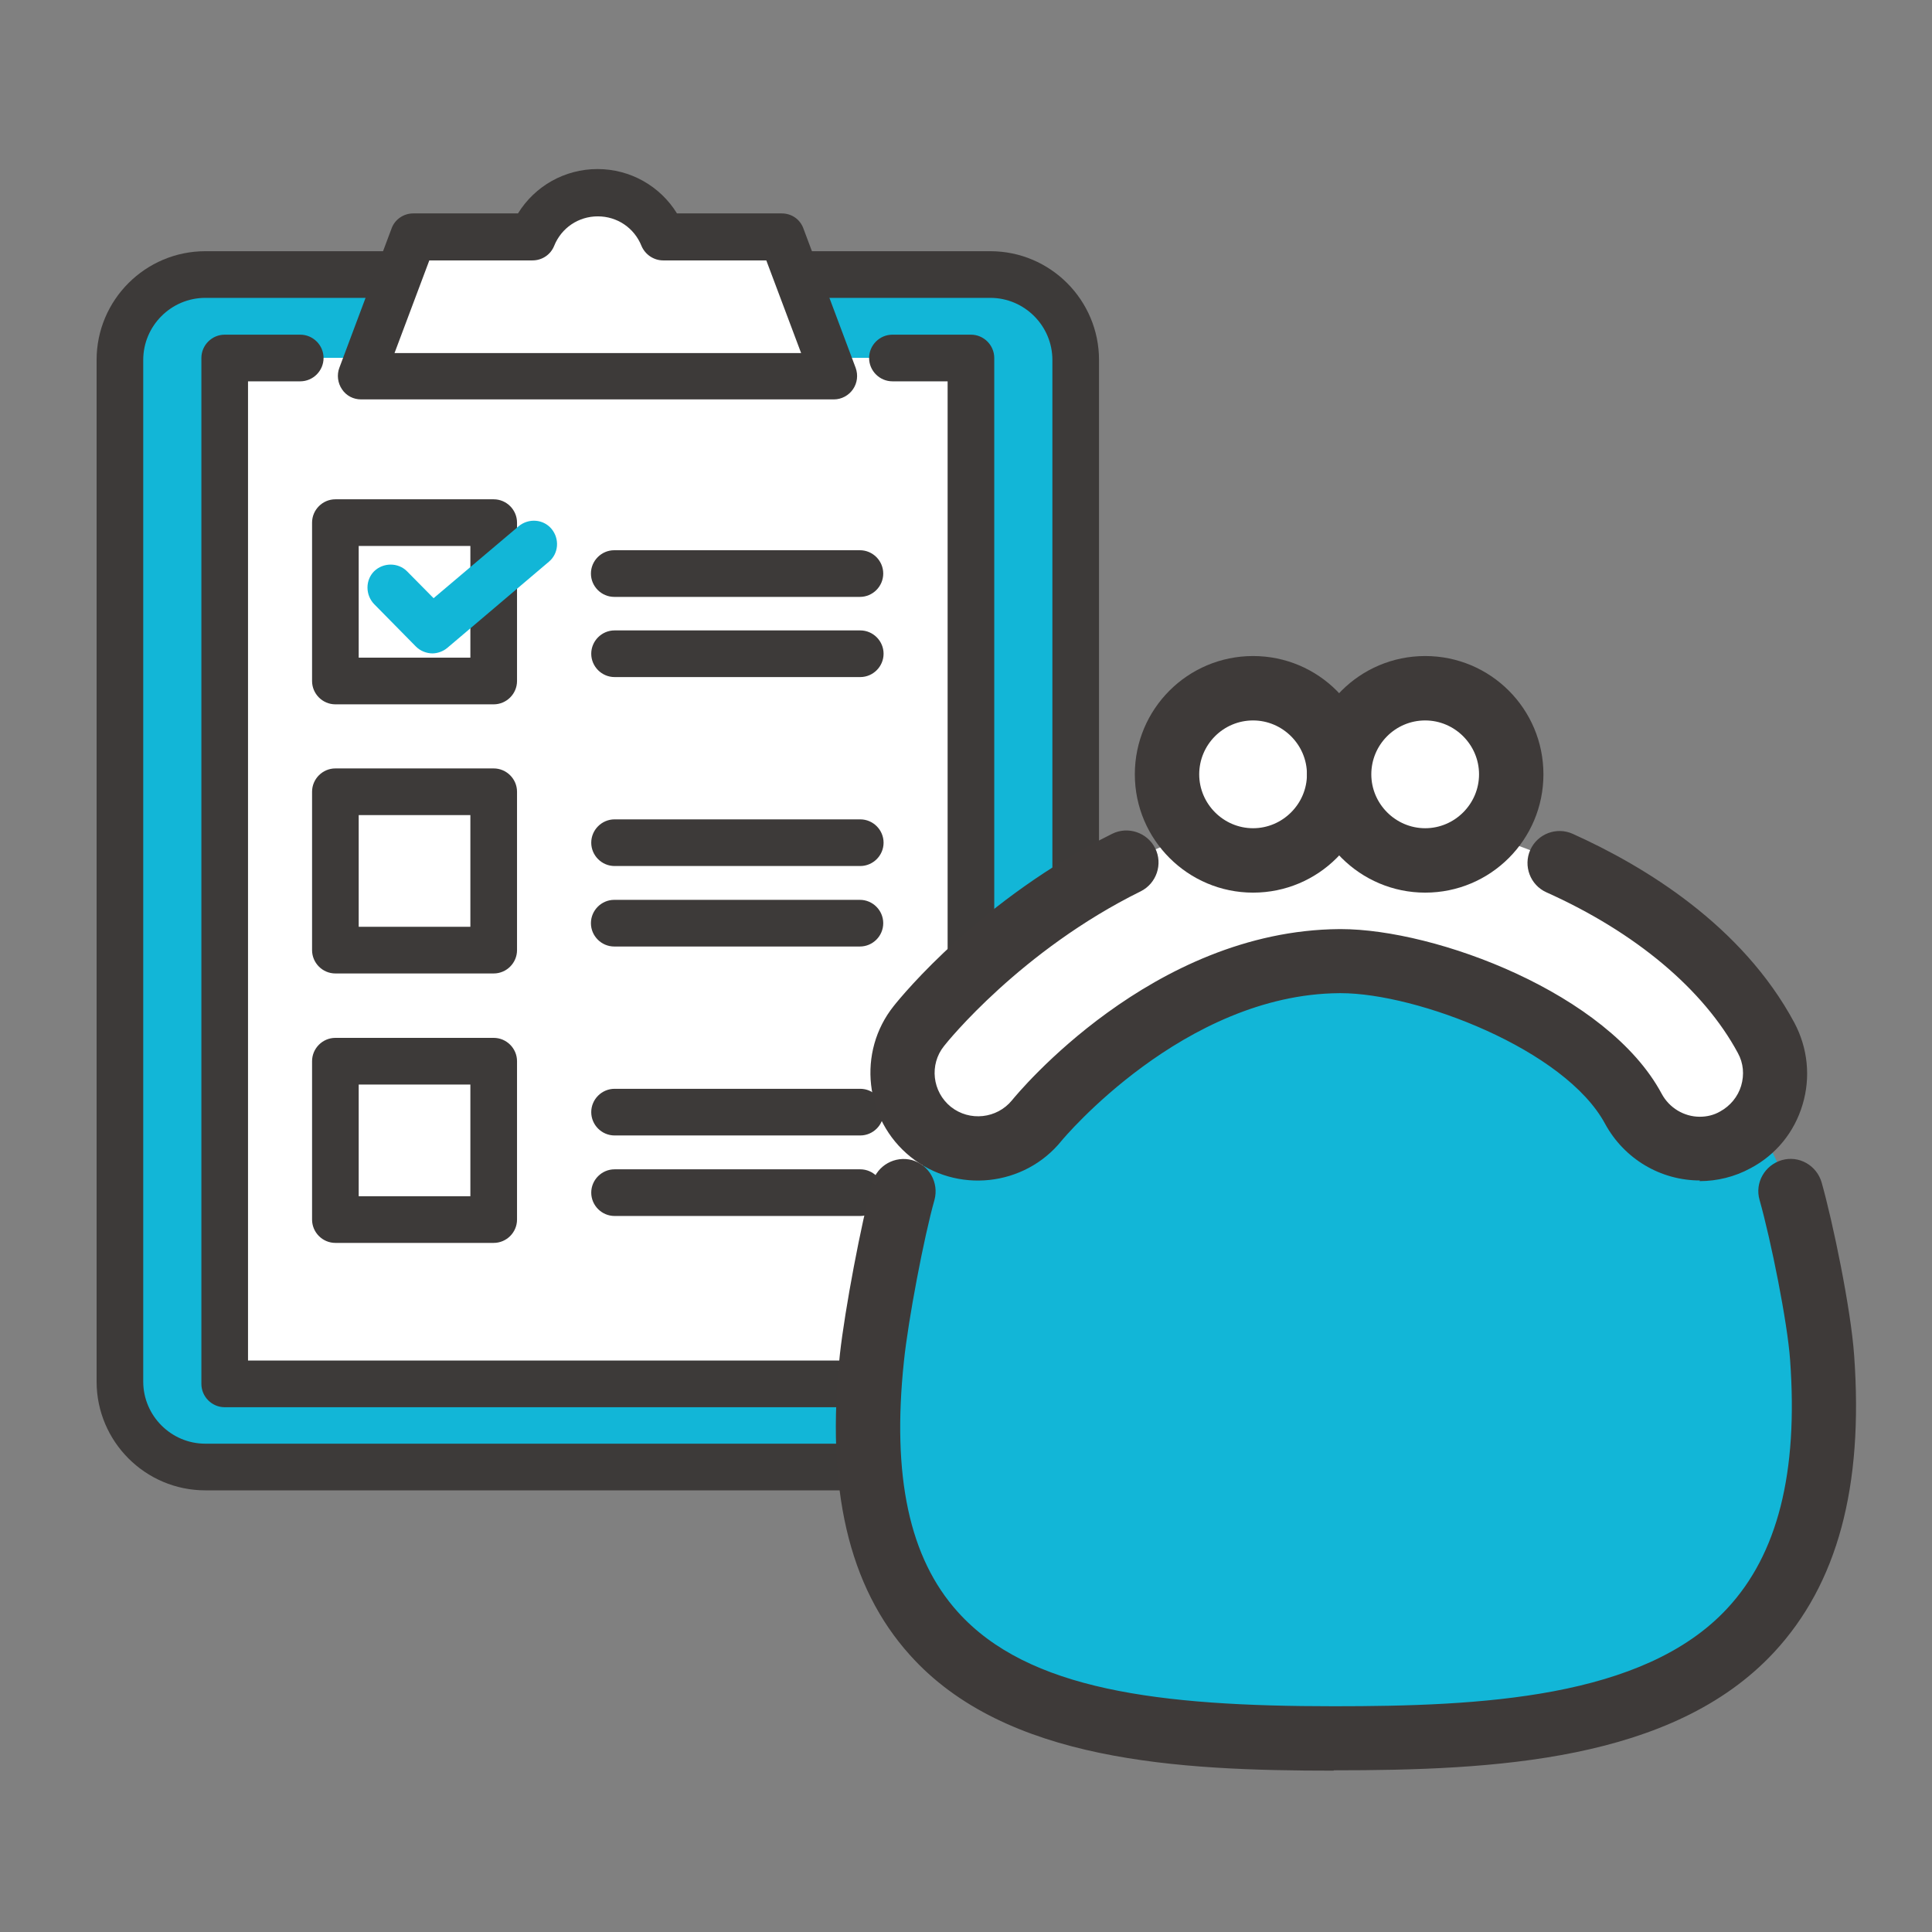
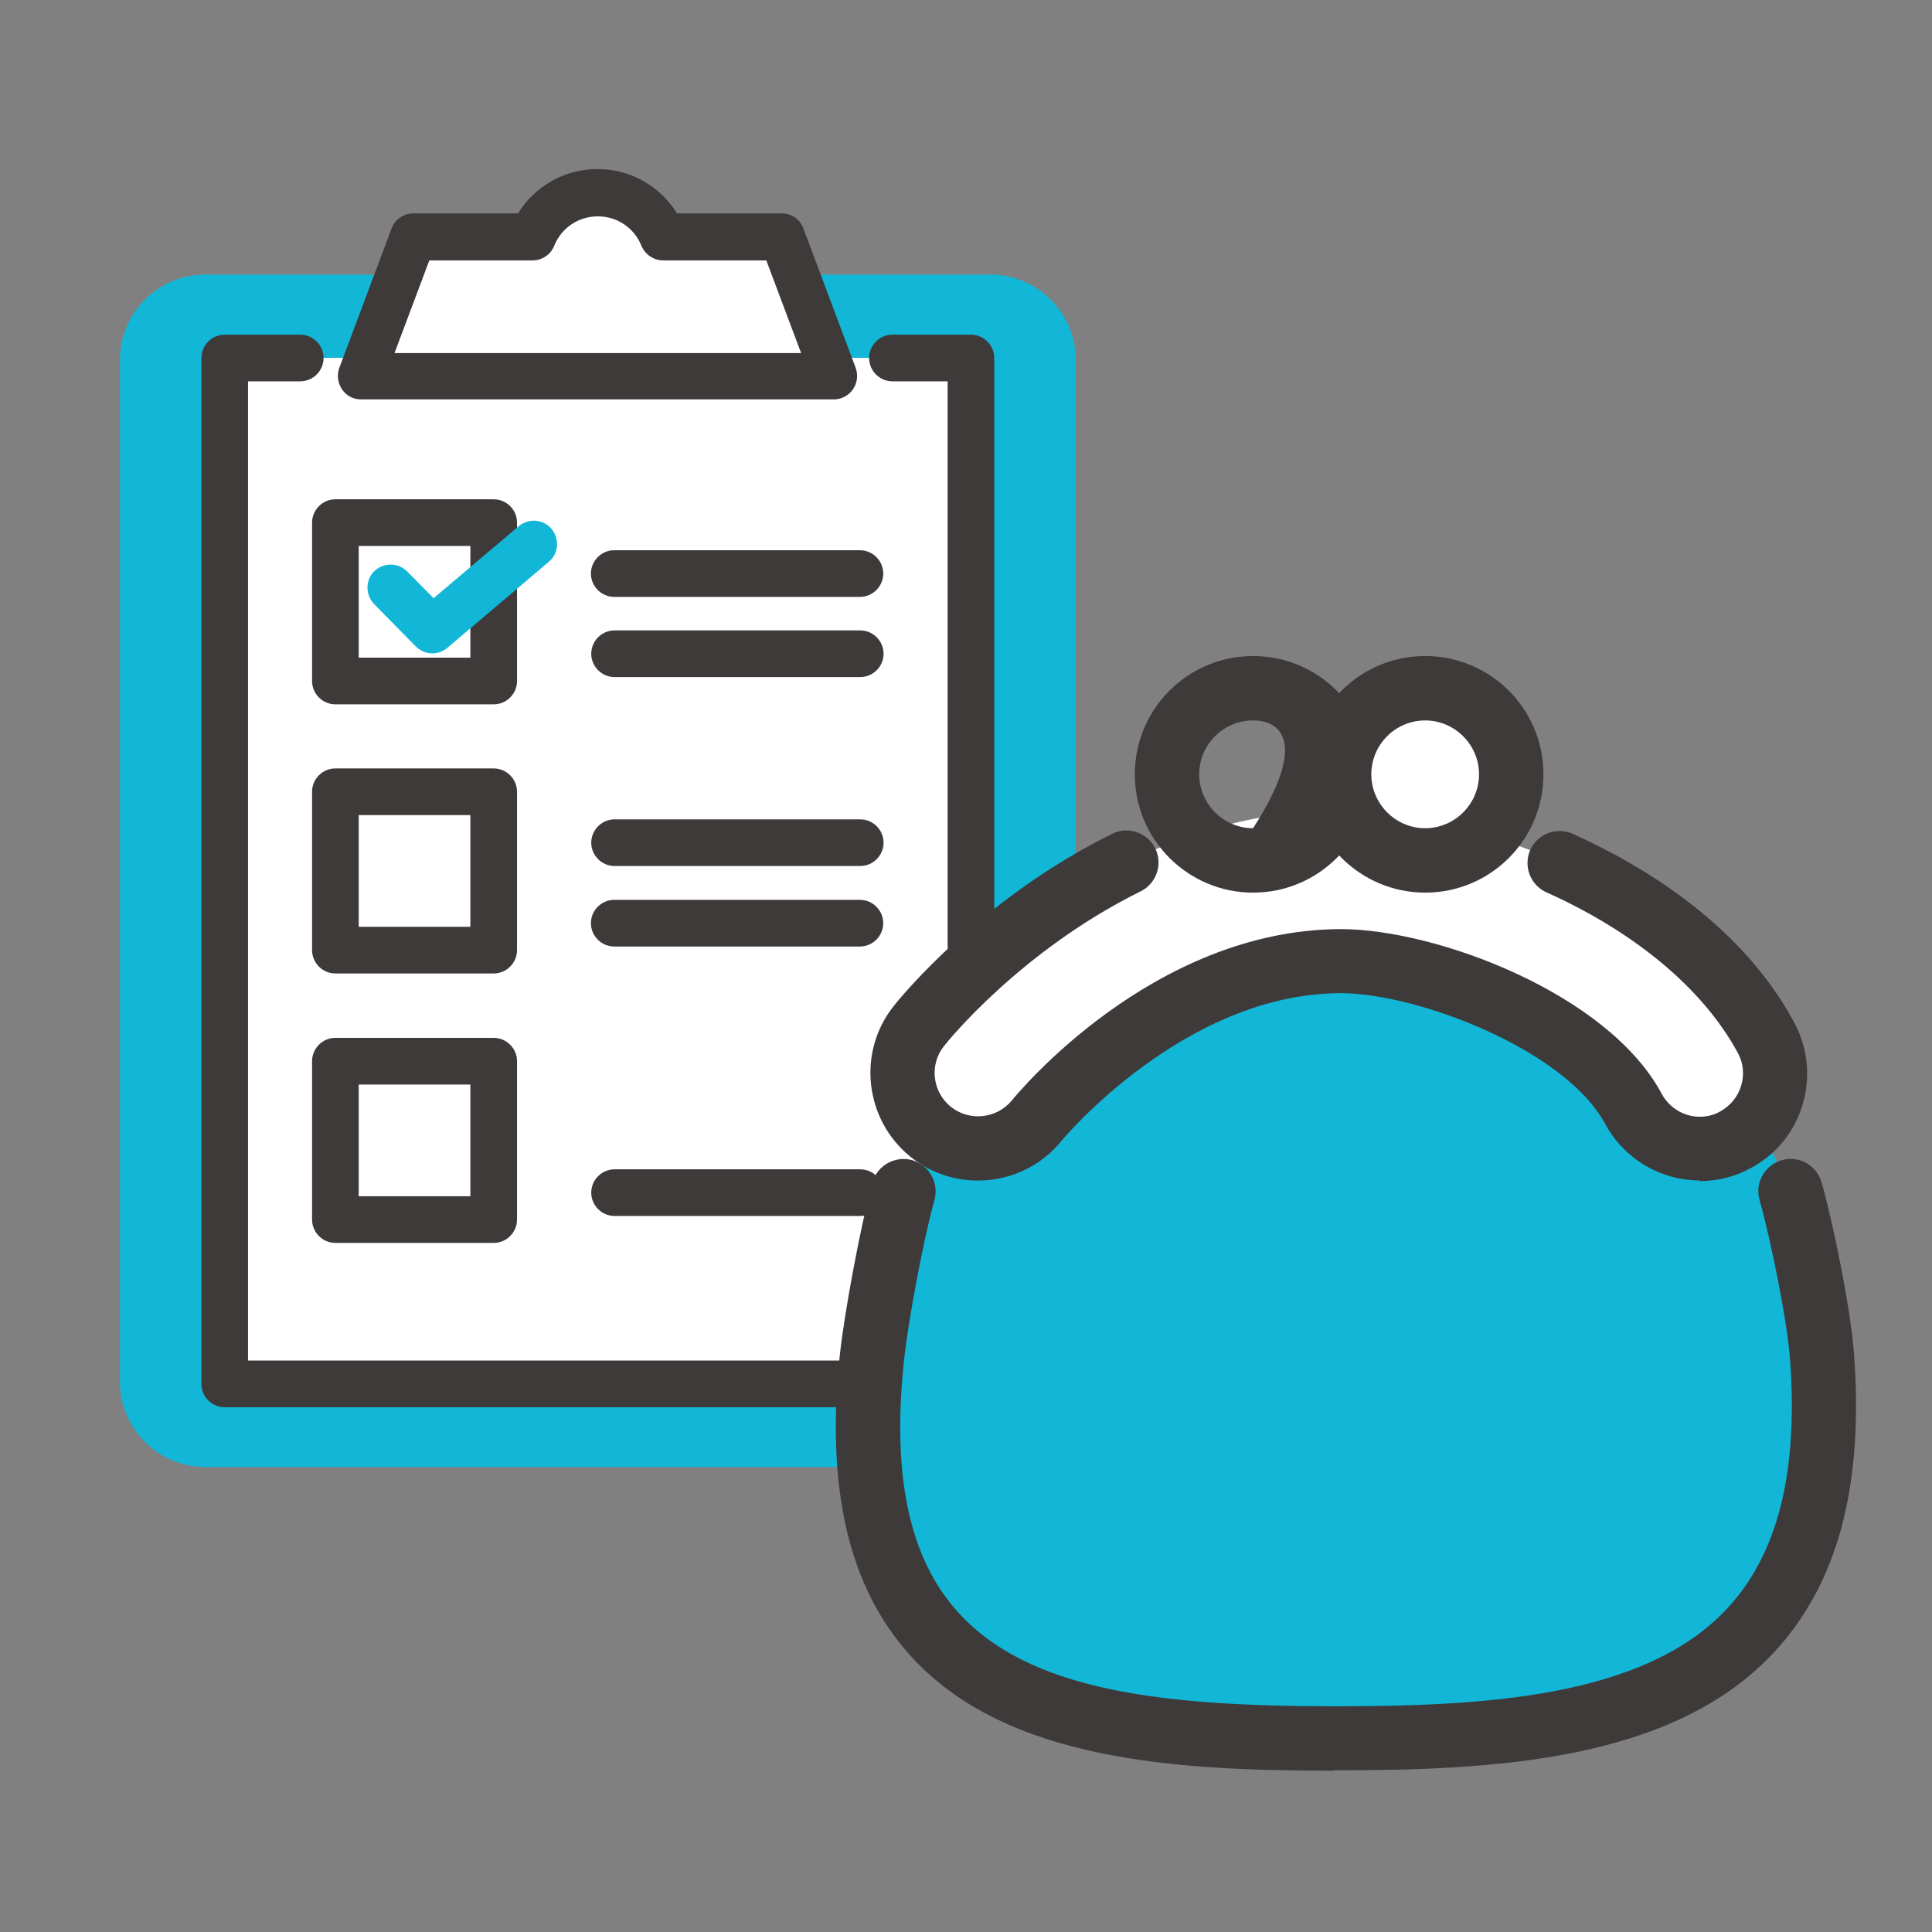
<svg xmlns="http://www.w3.org/2000/svg" width="80" height="80" viewBox="0 0 80 80" fill="none">
  <rect x="0" y="0" width="80" height="80" fill="#808080" stroke="none" />
  <path d="M41.007 60.76C42.965 60.76 44.543 59.168 44.543 57.222V14.905C44.543 12.946 42.952 11.368 41.007 11.368H8.502C6.543 11.368 4.966 12.96 4.966 14.905V57.208C4.966 59.168 6.557 60.746 8.502 60.746H41.007V60.76Z" fill="#12B6D7" />
-   <path d="M41.007 61.712H8.502C6.013 61.712 4 59.685 4 57.208V14.905C4 12.415 6.026 10.402 8.502 10.402H41.007C43.496 10.402 45.508 12.429 45.508 14.905V57.208C45.508 59.698 43.482 61.712 41.007 61.712ZM8.502 12.334C7.087 12.334 5.931 13.49 5.931 14.905V57.208C5.931 58.623 7.087 59.78 8.502 59.78H41.007C42.421 59.78 43.577 58.623 43.577 57.208V14.905C43.577 13.49 42.421 12.334 41.007 12.334H8.502Z" fill="#3D3A39" />
  <path d="M40.204 14.824H9.304V57.304H40.204V14.824Z" fill="white" />
  <path d="M36.124 14.824H40.204V57.304H9.304V14.824H13.412H36.124Z" fill="white" />
  <path d="M32.398 9.803H27.461C27.026 8.728 25.978 7.966 24.754 7.966C23.53 7.966 22.483 8.728 22.048 9.803H17.111L14.948 15.572H34.56L32.398 9.803Z" fill="white" />
  <path d="M34.56 16.538H14.948C14.636 16.538 14.336 16.389 14.159 16.116C13.983 15.858 13.942 15.518 14.051 15.232L16.213 9.463C16.349 9.082 16.716 8.837 17.111 8.837H21.449C22.143 7.708 23.381 7 24.741 7C26.101 7 27.338 7.708 28.032 8.837H32.37C32.779 8.837 33.132 9.082 33.268 9.463L35.431 15.232C35.539 15.531 35.499 15.858 35.322 16.116C35.145 16.375 34.846 16.538 34.533 16.538H34.56ZM16.349 14.62H33.173L31.731 10.783H27.461C27.066 10.783 26.713 10.538 26.563 10.184C26.264 9.436 25.557 8.959 24.754 8.959C23.952 8.959 23.245 9.436 22.945 10.184C22.796 10.551 22.442 10.783 22.048 10.783H17.777L16.336 14.62H16.349Z" fill="#3D3A39" />
  <path d="M25.434 24.716C24.904 24.716 24.469 24.28 24.469 23.75C24.469 23.219 24.904 22.784 25.434 22.784H35.608C36.138 22.784 36.573 23.219 36.573 23.75C36.573 24.28 36.138 24.716 35.608 24.716H25.434Z" fill="#3D3A39" />
  <path d="M35.621 28.036H25.448C24.918 28.036 24.482 27.6 24.482 27.07C24.482 26.539 24.918 26.104 25.448 26.104H35.621C36.151 26.104 36.587 26.539 36.587 27.07C36.587 27.6 36.151 28.036 35.621 28.036Z" fill="#3D3A39" />
  <path d="M20.443 29.165H13.887C13.357 29.165 12.922 28.73 12.922 28.199V21.641C12.922 21.11 13.357 20.675 13.887 20.675H20.443C20.973 20.675 21.409 21.11 21.409 21.641V28.199C21.409 28.73 20.973 29.165 20.443 29.165ZM14.853 27.233H19.477V22.607H14.853V27.233Z" fill="#3D3A39" />
  <path d="M17.913 27.056C17.669 27.056 17.41 26.961 17.22 26.77L15.492 25.015C15.125 24.634 15.125 24.022 15.492 23.654C15.873 23.287 16.485 23.287 16.852 23.654L17.954 24.77L21.477 21.79C21.885 21.45 22.497 21.491 22.837 21.899C23.177 22.308 23.136 22.92 22.728 23.26L18.525 26.825C18.349 26.974 18.117 27.056 17.9 27.056H17.913Z" fill="#12B6D7" />
  <path d="M35.621 35.86H25.448C24.918 35.86 24.482 35.424 24.482 34.894C24.482 34.363 24.918 33.928 25.448 33.928H35.621C36.151 33.928 36.587 34.363 36.587 34.894C36.587 35.424 36.151 35.86 35.621 35.86Z" fill="#3D3A39" />
  <path d="M25.434 39.193C24.904 39.193 24.469 38.758 24.469 38.227C24.469 37.697 24.904 37.261 25.434 37.261H35.608C36.138 37.261 36.573 37.697 36.573 38.227C36.573 38.758 36.138 39.193 35.608 39.193H25.434Z" fill="#3D3A39" />
  <path d="M20.443 40.309H13.887C13.357 40.309 12.922 39.874 12.922 39.343V32.785C12.922 32.254 13.357 31.819 13.887 31.819H20.443C20.973 31.819 21.409 32.254 21.409 32.785V39.343C21.409 39.874 20.973 40.309 20.443 40.309ZM14.853 38.377H19.477V33.751H14.853V38.377Z" fill="#3D3A39" />
-   <path d="M35.621 47.017H25.448C24.918 47.017 24.482 46.582 24.482 46.051C24.482 45.52 24.918 45.085 25.448 45.085H35.621C36.151 45.085 36.587 45.52 36.587 46.051C36.587 46.582 36.151 47.017 35.621 47.017Z" fill="#3D3A39" />
  <path d="M35.621 50.351H25.448C24.918 50.351 24.482 49.915 24.482 49.385C24.482 48.854 24.918 48.419 25.448 48.419H35.621C36.151 48.419 36.587 48.854 36.587 49.385C36.587 49.915 36.151 50.351 35.621 50.351Z" fill="#3D3A39" />
  <path d="M20.443 51.466H13.887C13.357 51.466 12.922 51.031 12.922 50.5V43.942C12.922 43.411 13.357 42.976 13.887 42.976H20.443C20.973 42.976 21.409 43.411 21.409 43.942V50.5C21.409 51.031 20.973 51.466 20.443 51.466ZM14.853 49.534H19.477V44.908H14.853V49.534Z" fill="#3D3A39" />
  <path d="M40.205 58.27H9.304C8.774 58.27 8.339 57.834 8.339 57.304V14.824C8.339 14.293 8.774 13.858 9.304 13.858H12.432C12.963 13.858 13.398 14.293 13.398 14.824C13.398 15.354 12.963 15.79 12.432 15.79H10.27V56.338H39.239V15.79H36.954C36.423 15.79 35.988 15.354 35.988 14.824C35.988 14.293 36.423 13.858 36.954 13.858H40.205C40.735 13.858 41.17 14.293 41.17 14.824V57.304C41.17 57.834 40.735 58.27 40.205 58.27Z" fill="#3D3A39" />
  <path d="M75.43 56.229C75.498 71.25 66.073 71.985 55.219 71.985C44.366 71.985 34.968 70.529 36.097 56.229C36.913 45.82 44.897 36.486 55.763 36.486C66.63 36.486 75.375 45.779 75.43 56.229Z" fill="#12B6D7" />
  <path d="M70.397 47.548C69.282 47.548 68.208 46.949 67.636 45.901C65.719 42.336 59.095 39.792 55.519 39.792H55.464C48.31 39.846 42.979 46.323 42.938 46.391C41.85 47.725 39.892 47.942 38.545 46.867C37.199 45.792 36.981 43.833 38.056 42.486C38.341 42.119 45.25 33.614 55.423 33.547H55.505C60.809 33.547 69.826 36.798 73.131 42.949C73.947 44.473 73.376 46.364 71.853 47.18C71.377 47.439 70.873 47.548 70.37 47.548H70.397Z" fill="white" />
-   <path d="M55.361 32.879C55.81 30.962 54.622 29.044 52.706 28.594C50.79 28.144 48.872 29.333 48.423 31.25C47.973 33.167 49.161 35.085 51.077 35.535C52.993 35.985 54.911 34.796 55.361 32.879Z" fill="white" />
-   <path d="M51.887 36.962C49.194 36.962 46.991 34.771 46.991 32.063C46.991 29.356 49.181 27.165 51.887 27.165C54.594 27.165 56.783 29.356 56.783 32.063C56.783 34.771 54.594 36.962 51.887 36.962ZM51.887 29.832C50.65 29.832 49.657 30.839 49.657 32.063C49.657 33.288 50.663 34.295 51.887 34.295C53.111 34.295 54.118 33.288 54.118 32.063C54.118 30.839 53.111 29.832 51.887 29.832Z" fill="#3E3A39" />
+   <path d="M51.887 36.962C49.194 36.962 46.991 34.771 46.991 32.063C46.991 29.356 49.181 27.165 51.887 27.165C54.594 27.165 56.783 29.356 56.783 32.063C56.783 34.771 54.594 36.962 51.887 36.962ZM51.887 29.832C50.65 29.832 49.657 30.839 49.657 32.063C49.657 33.288 50.663 34.295 51.887 34.295C54.118 30.839 53.111 29.832 51.887 29.832Z" fill="#3E3A39" />
  <path d="M59.014 35.628C60.982 35.628 62.577 34.032 62.577 32.063C62.577 30.095 60.982 28.498 59.014 28.498C57.046 28.498 55.45 30.095 55.45 32.063C55.45 34.032 57.046 35.628 59.014 35.628Z" fill="white" />
  <path d="M59.014 36.962C56.321 36.962 54.118 34.771 54.118 32.063C54.118 29.356 56.307 27.165 59.014 27.165C61.72 27.165 63.91 29.356 63.91 32.063C63.91 34.771 61.72 36.962 59.014 36.962ZM59.014 29.832C57.776 29.832 56.783 30.839 56.783 32.063C56.783 33.288 57.79 34.295 59.014 34.295C60.238 34.295 61.244 33.288 61.244 32.063C61.244 30.839 60.238 29.832 59.014 29.832Z" fill="#3E3A39" />
  <path d="M70.397 48.881C68.752 48.881 67.256 47.983 66.467 46.541C64.808 43.452 58.674 41.125 55.519 41.125H55.464C49.017 41.166 44.013 47.167 43.958 47.235C42.421 49.14 39.606 49.439 37.702 47.901C35.798 46.364 35.485 43.561 37.008 41.656C37.362 41.207 40.667 37.193 46.053 34.526C46.705 34.2 47.508 34.472 47.834 35.125C48.161 35.778 47.889 36.581 47.236 36.907C42.272 39.356 39.212 43.153 39.089 43.316C38.477 44.078 38.599 45.207 39.375 45.833C40.15 46.446 41.279 46.323 41.904 45.561C42.136 45.275 47.698 38.526 55.464 38.472H55.519C59.449 38.472 66.576 41.125 68.806 45.289C69.119 45.874 69.731 46.242 70.384 46.242C70.683 46.242 70.969 46.173 71.227 46.024C71.649 45.792 71.961 45.411 72.097 44.962C72.233 44.5 72.193 44.024 71.961 43.602C70.547 40.976 67.732 38.608 64.032 36.948C63.366 36.649 63.067 35.86 63.366 35.193C63.665 34.526 64.454 34.227 65.12 34.526C68.112 35.873 72.138 38.322 74.301 42.35C74.858 43.398 74.981 44.609 74.641 45.738C74.301 46.881 73.539 47.82 72.478 48.378C71.825 48.731 71.105 48.908 70.37 48.908L70.397 48.881Z" fill="#3E3A39" />
  <path d="M55.219 73.319C48.813 73.319 41.632 72.951 37.675 68.529C35.131 65.699 34.193 61.631 34.778 56.079C34.982 54.229 35.662 50.636 36.124 48.963C36.328 48.255 37.063 47.847 37.77 48.038C38.477 48.242 38.885 48.976 38.695 49.684C38.26 51.221 37.607 54.65 37.43 56.365C36.927 61.114 37.648 64.515 39.66 66.747C42.571 69.985 47.997 70.652 55.233 70.652C61.285 70.652 68.044 70.339 71.513 66.611C73.607 64.365 74.464 60.991 74.124 56.31C74.015 54.759 73.335 51.371 72.859 49.684C72.655 48.976 73.077 48.242 73.784 48.038C74.491 47.834 75.225 48.255 75.43 48.963C75.892 50.596 76.64 54.188 76.776 56.12C77.17 61.576 76.082 65.59 73.457 68.42C69.255 72.938 61.856 73.305 55.233 73.305L55.219 73.319Z" fill="#3E3A39" />
</svg>